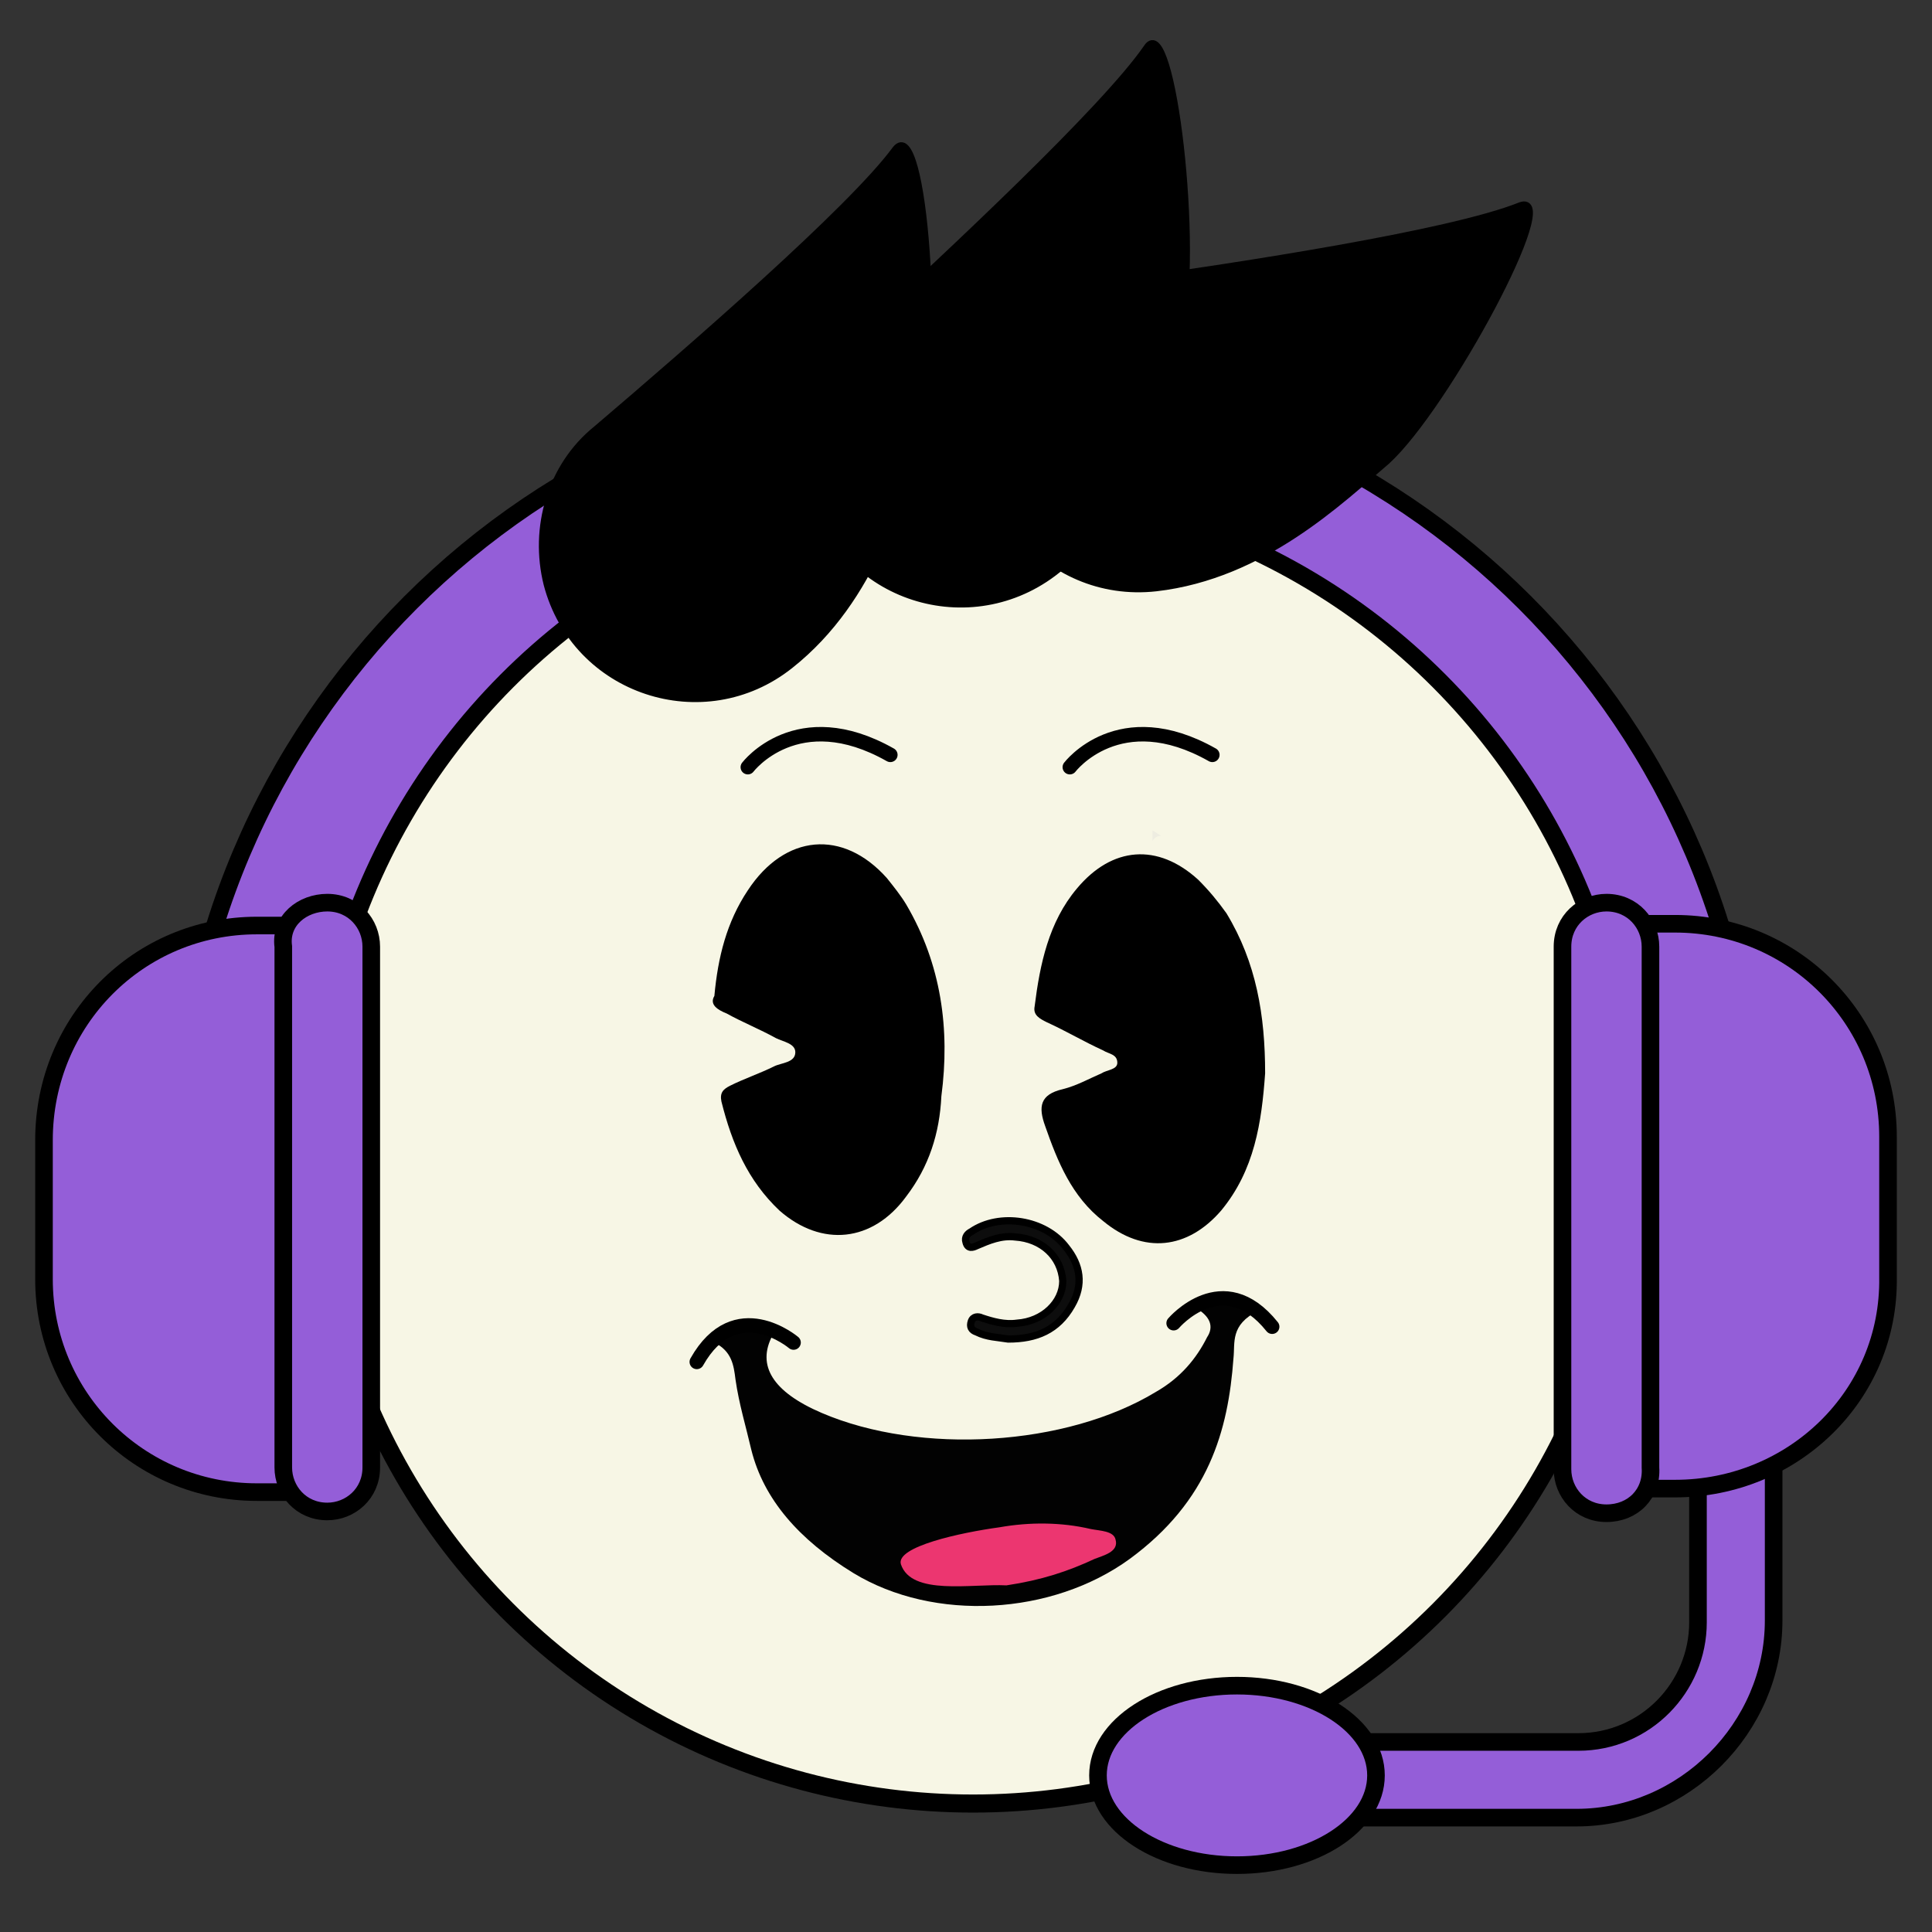
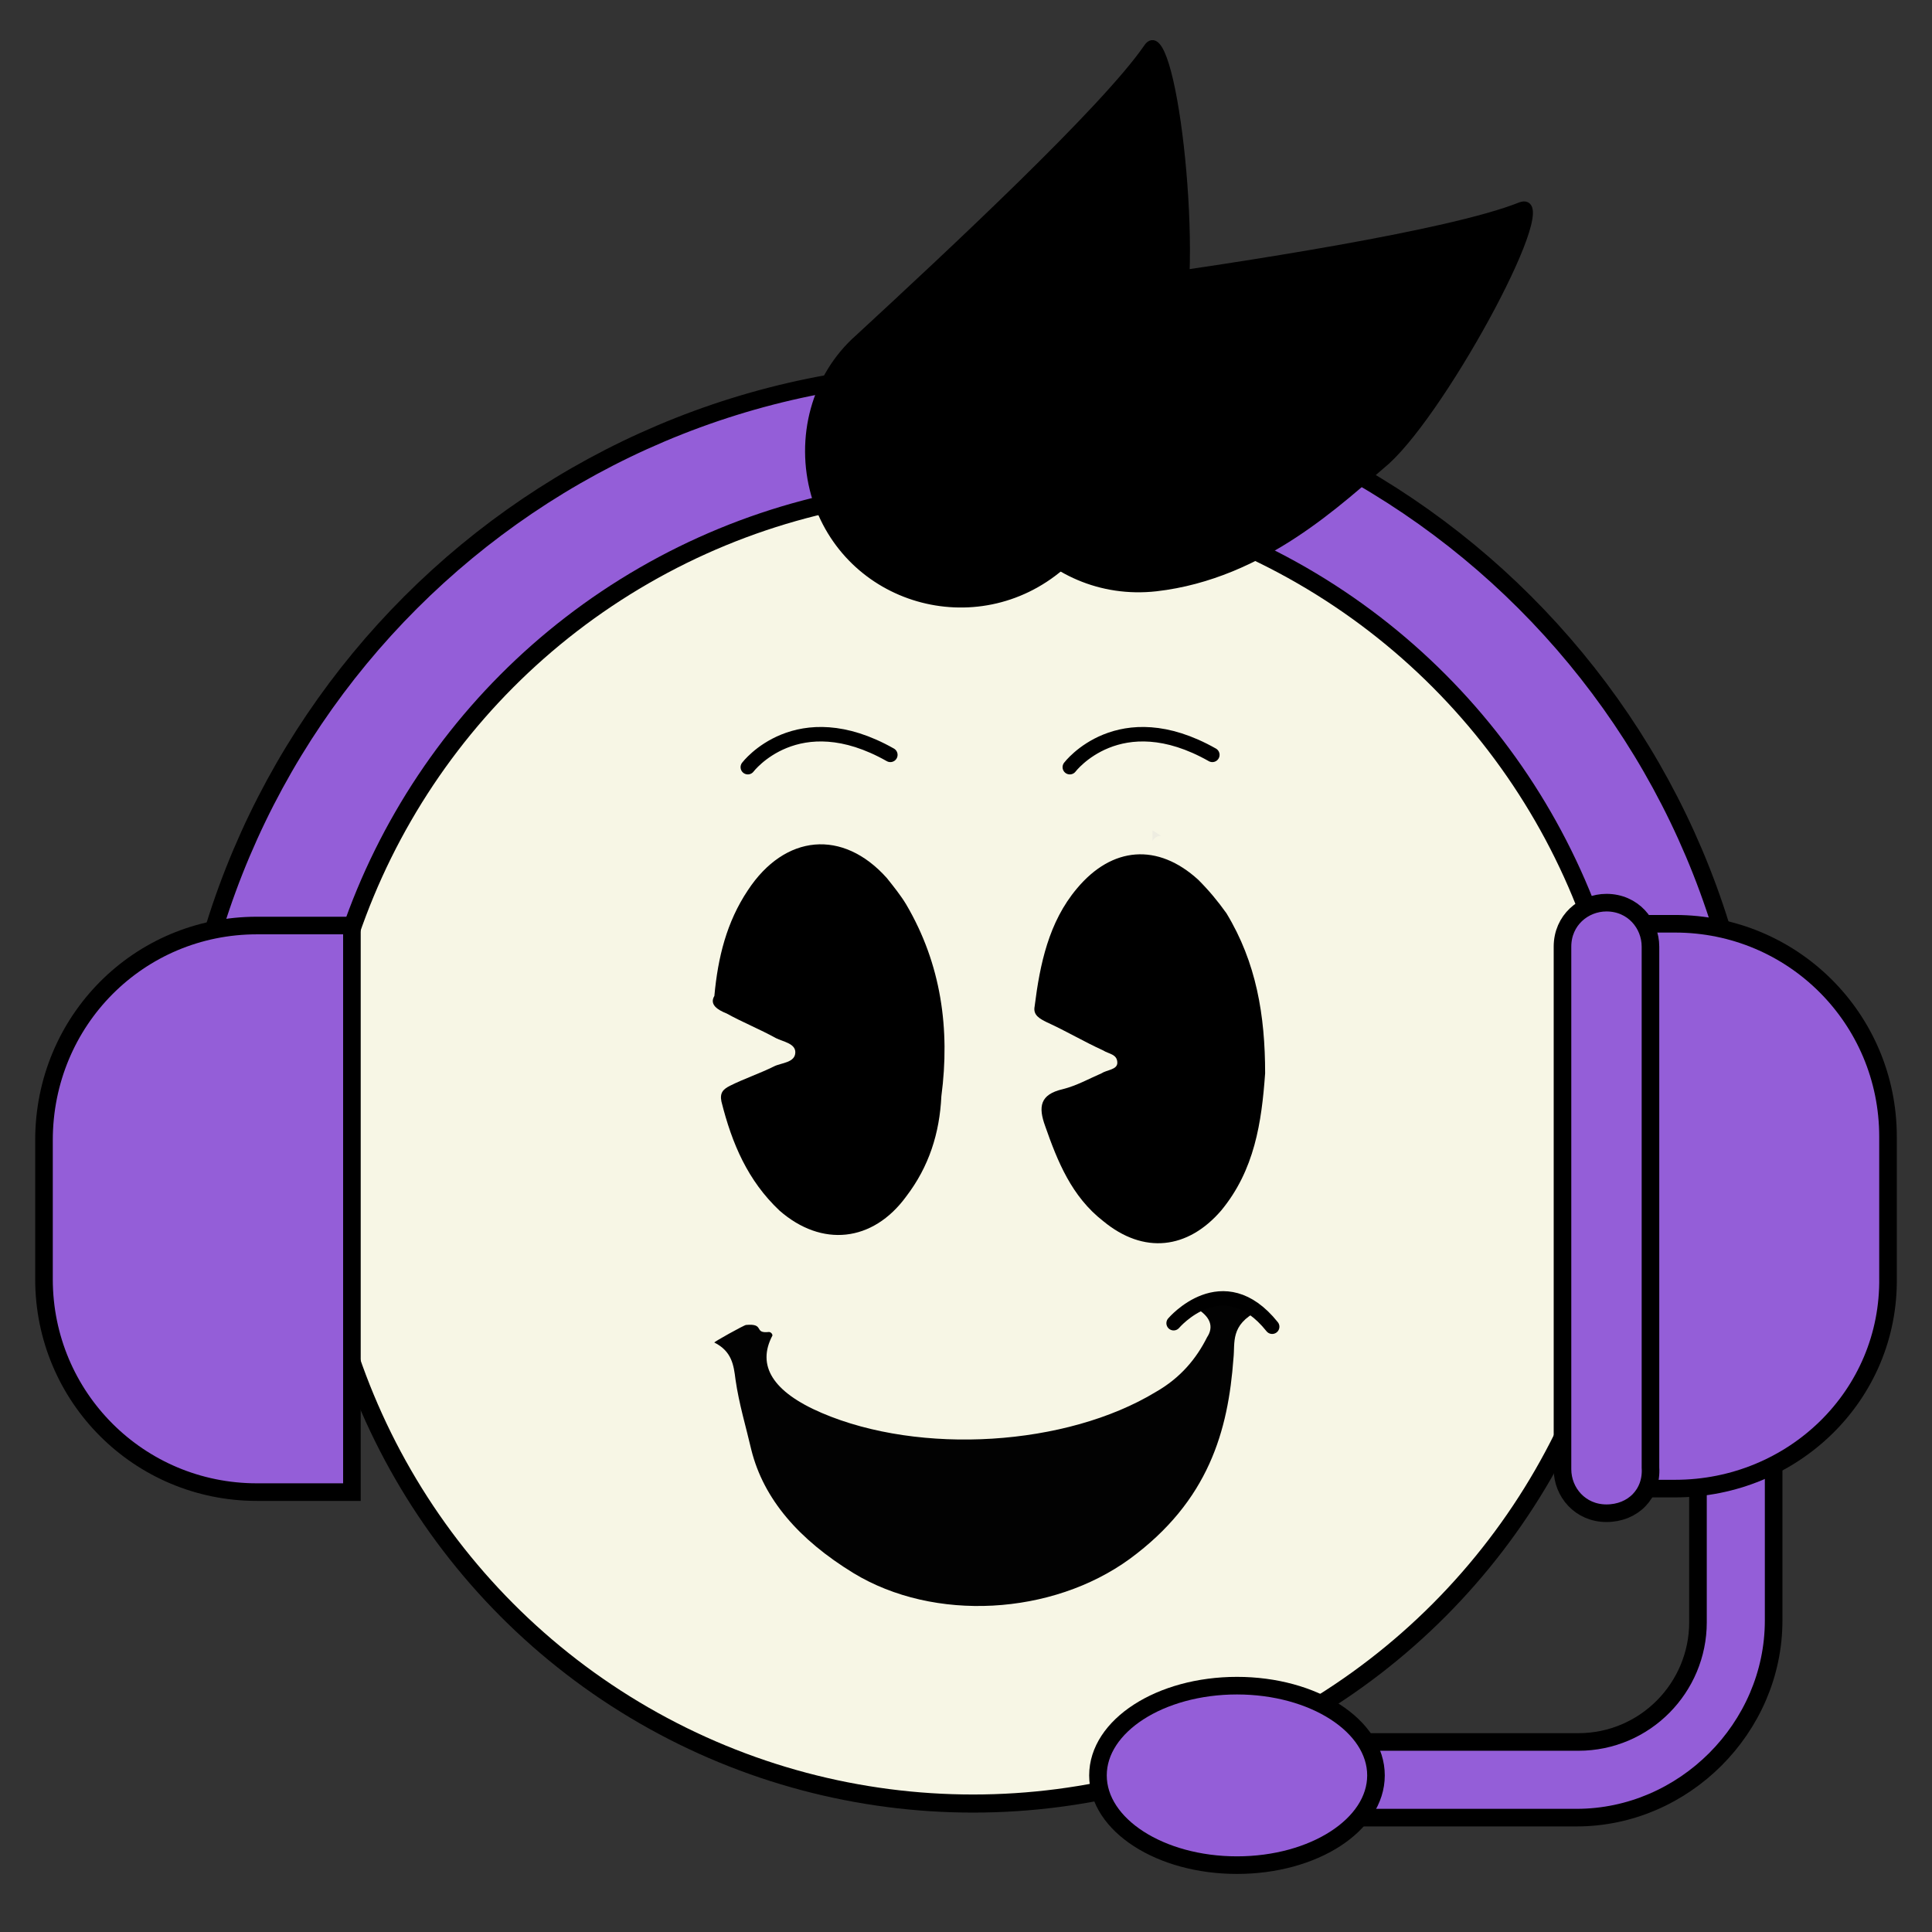
<svg xmlns="http://www.w3.org/2000/svg" version="1.1" x="0px" y="0px" viewBox="0 0 109.8 109.8" style="enable-background:new 0 0 109.8 109.8;" xml:space="preserve">
  <rect x="0" y="0" width="109.8" height="109.8" fill="#333333" stroke="none" />
  <style type="text/css">
	.st0{fill:#945ED8;stroke:#000000;stroke-miterlimit:10;}
	.st1{fill:#F7F6E5;stroke:#000000;stroke-width:1.028;stroke-linecap:round;stroke-linejoin:round;stroke-miterlimit:10;}
	.st2{fill:#DEE4E9;}
	.st3{fill:#EEEDE1;}
	.st4{fill:#0D0D0D;stroke:#000000;stroke-width:0.411;stroke-miterlimit:10;}
	.st5{fill:none;stroke:#000000;stroke-width:0.823;stroke-linecap:round;stroke-linejoin:round;stroke-miterlimit:10;}
	.st6{fill:#020202;}
	.st7{fill:#EC3670;}
	.st8{stroke:#000000;stroke-width:0.411;stroke-linecap:round;stroke-linejoin:round;stroke-miterlimit:10;}
</style>
  <g id="Calque_3">
    <path class="st0" d="M99.8,79.6h-7.6V65.9c0-20.5-16.6-37.1-37.1-37.1S17.8,45.4,17.8,65.9v13.7h-7.6V65.9   c0-24.7,20.1-44.8,44.8-44.8s44.8,20.1,44.8,44.8V79.6z" />
  </g>
  <g id="Calque_2">
    <circle class="st1" cx="55.3" cy="65.1" r="37.4" />
    <path class="st2" d="M50.8,78.8C50.8,78.8,50.8,78.8,50.8,78.8c0,0,0.1,0,0.1,0C50.9,78.8,50.9,78.8,50.8,78.8z" />
    <path class="st3" d="M65.5,47.8c0-0.2,0-0.4,0-0.6c0.2,0.1,0.3,0.2,0.5,0.3C65.8,47.5,65.6,47.6,65.5,47.8z" />
    <path class="st3" d="M65.6,61.4c-0.1,0-0.2-0.1-0.4-0.1c0-0.1,0.1-0.2,0.2-0.3C65.5,61.1,65.6,61.2,65.6,61.4z" />
    <path d="M51.5,68c-1.9,2.6-4.8,2.9-7.2,0.8c-1.8-1.7-2.7-3.8-3.3-6.2c-0.1-0.5,0.1-0.7,0.5-0.9c0.8-0.4,1.7-0.7,2.5-1.1   c0.4-0.2,1.2-0.2,1.2-0.8c0-0.5-0.7-0.6-1.1-0.8c-0.9-0.5-1.9-0.9-2.8-1.4c-0.5-0.2-1-0.5-0.7-1c0.2-2.2,0.7-4.2,1.9-6   c2.1-3.2,5.4-3.5,7.9-0.7c0.4,0.5,0.8,1,1.1,1.5c2,3.4,2.5,7.1,2,10.9C53.4,64.4,52.8,66.3,51.5,68z" />
    <path d="M62.7,69.4C60.9,68,60.1,66,59.4,64c-0.4-1.1-0.3-1.8,1-2.1c0.8-0.2,1.5-0.6,2.2-0.9c0.3-0.2,0.9-0.2,0.9-0.6   c0-0.5-0.5-0.5-0.8-0.7c-1.1-0.5-2.1-1.1-3.2-1.6c-0.4-0.2-0.8-0.4-0.7-0.9c0.3-2.4,0.8-4.8,2.4-6.7c2-2.4,4.6-2.6,6.9-0.5   c0.6,0.6,1.1,1.2,1.6,1.9c1.7,2.8,2.2,5.8,2.2,9.1c-0.2,2.8-0.6,5.5-2.5,7.8C67.5,71,65,71.3,62.7,69.4z" />
-     <path class="st4" d="M57.7,70.3c-0.8-0.1-1.5,0.2-2.2,0.5c-0.2,0.1-0.5,0.2-0.6-0.2c-0.1-0.3,0.1-0.5,0.3-0.6   c1.6-1.1,4.2-0.7,5.4,0.9c0.8,1,1,2.1,0.3,3.3c-0.8,1.4-2,1.9-3.6,1.9c-0.6-0.1-1.2-0.1-1.8-0.4c-0.3-0.1-0.4-0.3-0.3-0.6   c0.1-0.3,0.4-0.3,0.6-0.2c0.6,0.2,1.3,0.4,2,0.3c1.5-0.1,2.6-1.2,2.6-2.4C60.3,71.4,59.2,70.4,57.7,70.3z" />
    <path class="st5" d="M42.5,43.6c0,0,2.8-3.7,8.1-0.7" />
    <path class="st5" d="M60.8,43.6c0,0,2.8-3.7,8.1-0.7" />
    <g>
      <path class="st6" d="M42.4,75.3c1.1-0.1,0.4,0.5,1.3,0.4c0.1,0,0.2,0.1,0.2,0.2c-0.9,1.7,0,3.2,2.8,4.4c5.6,2.4,13.9,1.9,19-1.2    c1.4-0.8,2.3-1.9,2.9-3.1c0.4-0.6,0.2-1.2-0.7-1.7c-0.1-0.1,1.5-0.6,1.7-0.6c1.3,0.1,0.6,0.5,1.8,0.5c0.2,0,0.2,0.2,0.1,0.3    c-1.6,0.8-1.3,1.8-1.4,2.7c-0.3,4.1-1.4,8.1-5.9,11.4c-4.4,3.2-11.1,3.6-15.7,0.8c-3.1-1.9-5.1-4.2-5.8-7c-0.3-1.3-0.7-2.6-0.9-4    c-0.1-0.8-0.2-1.6-1.2-2.1C40.5,76.3,42.3,75.3,42.4,75.3z" />
-       <path class="st7" d="M57.2,90.1C57.2,90.1,57.2,90.1,57.2,90.1c-2-0.1-5.4,0.6-6-1.2c-0.3-1,3.4-1.8,5.6-2.1    c1.7-0.3,3.5-0.3,5.2,0.1c0.5,0.1,1.3,0.1,1.4,0.6c0.2,0.7-0.7,0.9-1.2,1.1C60.7,89.3,59.2,89.8,57.2,90.1z" />
-       <path class="st6" d="M53.3,82.6c1.9,0.1,3.7,0,5.6-0.3c0.5-0.1,1.2-0.4,1.4,0.2c0.1,0.5,0.2,1.1-0.7,1.3c-2.2,0.5-4.4,0.6-6.7,0.4    c-1-0.1-1-0.6-0.9-1.1C52.1,82.5,52.7,82.6,53.3,82.6z" />
+       <path class="st6" d="M53.3,82.6c1.9,0.1,3.7,0,5.6-0.3c0.5-0.1,1.2-0.4,1.4,0.2c-2.2,0.5-4.4,0.6-6.7,0.4    c-1-0.1-1-0.6-0.9-1.1C52.1,82.5,52.7,82.6,53.3,82.6z" />
    </g>
    <path class="st5" d="M66.7,75.2c0,0,2.8-3.3,5.6,0.2" />
-     <path class="st5" d="M45.1,76.3c0,0-3.3-2.8-5.5,1.1" />
    <path class="st8" d="M86.4,11.7c-4,1.6-15.8,3.4-22.9,4.4c-3.3,0.5-6,2.8-7.1,6l0,0c-1.9,6,3,12,9.3,11.3c6.1-0.7,10.5-5,13.1-7.2   C82.2,23.1,88.8,10.8,86.4,11.7z" />
    <path class="st8" d="M65.2,2.7C62.8,6.2,54,14.4,48.8,19.2c-2.5,2.2-3.4,5.7-2.5,8.9l0,0c1.8,6.1,9.2,8.2,14,4.1   c4.6-4,5.9-10,6.7-13.3C68.2,14.4,66.6,0.6,65.2,2.7z" />
-     <path class="st8" d="M50.9,8.5c-2.5,3.4-11.6,11.3-17,15.9c-2.6,2.1-3.6,5.6-2.8,8.8l0,0c1.6,6.1,8.9,8.5,13.8,4.6   c4.8-3.8,6.3-9.8,7.2-13C53.5,20.4,52.5,6.4,50.9,8.5z" />
  </g>
  <g id="Layer_1">
    <g>
      <path class="st0" d="M89.6,103.3H66.6V99h23.1c3.8,0,6.8-3.1,6.8-6.8V81.8h4.3v10.3C100.8,98.2,95.7,103.3,89.6,103.3z" />
      <g>
        <g>
          <path class="st0" d="M14.6,52.6H20v32.2h-5.4c-6.7,0-12.1-5.4-12.1-12.1v-7.9C2.5,58,7.9,52.6,14.6,52.6z" />
-           <path class="st0" d="M18.6,51.3L18.6,51.3c1.5,0,2.5,1.2,2.5,2.5v29.6c0,1.5-1.2,2.5-2.5,2.5l0,0c-1.5,0-2.5-1.2-2.5-2.5V53.8      C15.9,52.3,17.2,51.3,18.6,51.3z" />
        </g>
        <g>
          <path class="st0" d="M95.2,84.6h-5.5V52.5h5.5c6.7,0,12.1,5.4,12.1,12.1v8C107.4,79.3,101.9,84.6,95.2,84.6z" />
          <path class="st0" d="M91.3,86L91.3,86c-1.5,0-2.5-1.2-2.5-2.5V53.8c0-1.5,1.2-2.5,2.5-2.5l0,0c1.5,0,2.5,1.2,2.5,2.5v29.6      C93.9,84.9,92.8,86,91.3,86z" />
        </g>
      </g>
      <ellipse class="st0" cx="70.3" cy="100.9" rx="7.9" ry="5.1" />
    </g>
  </g>
</svg>